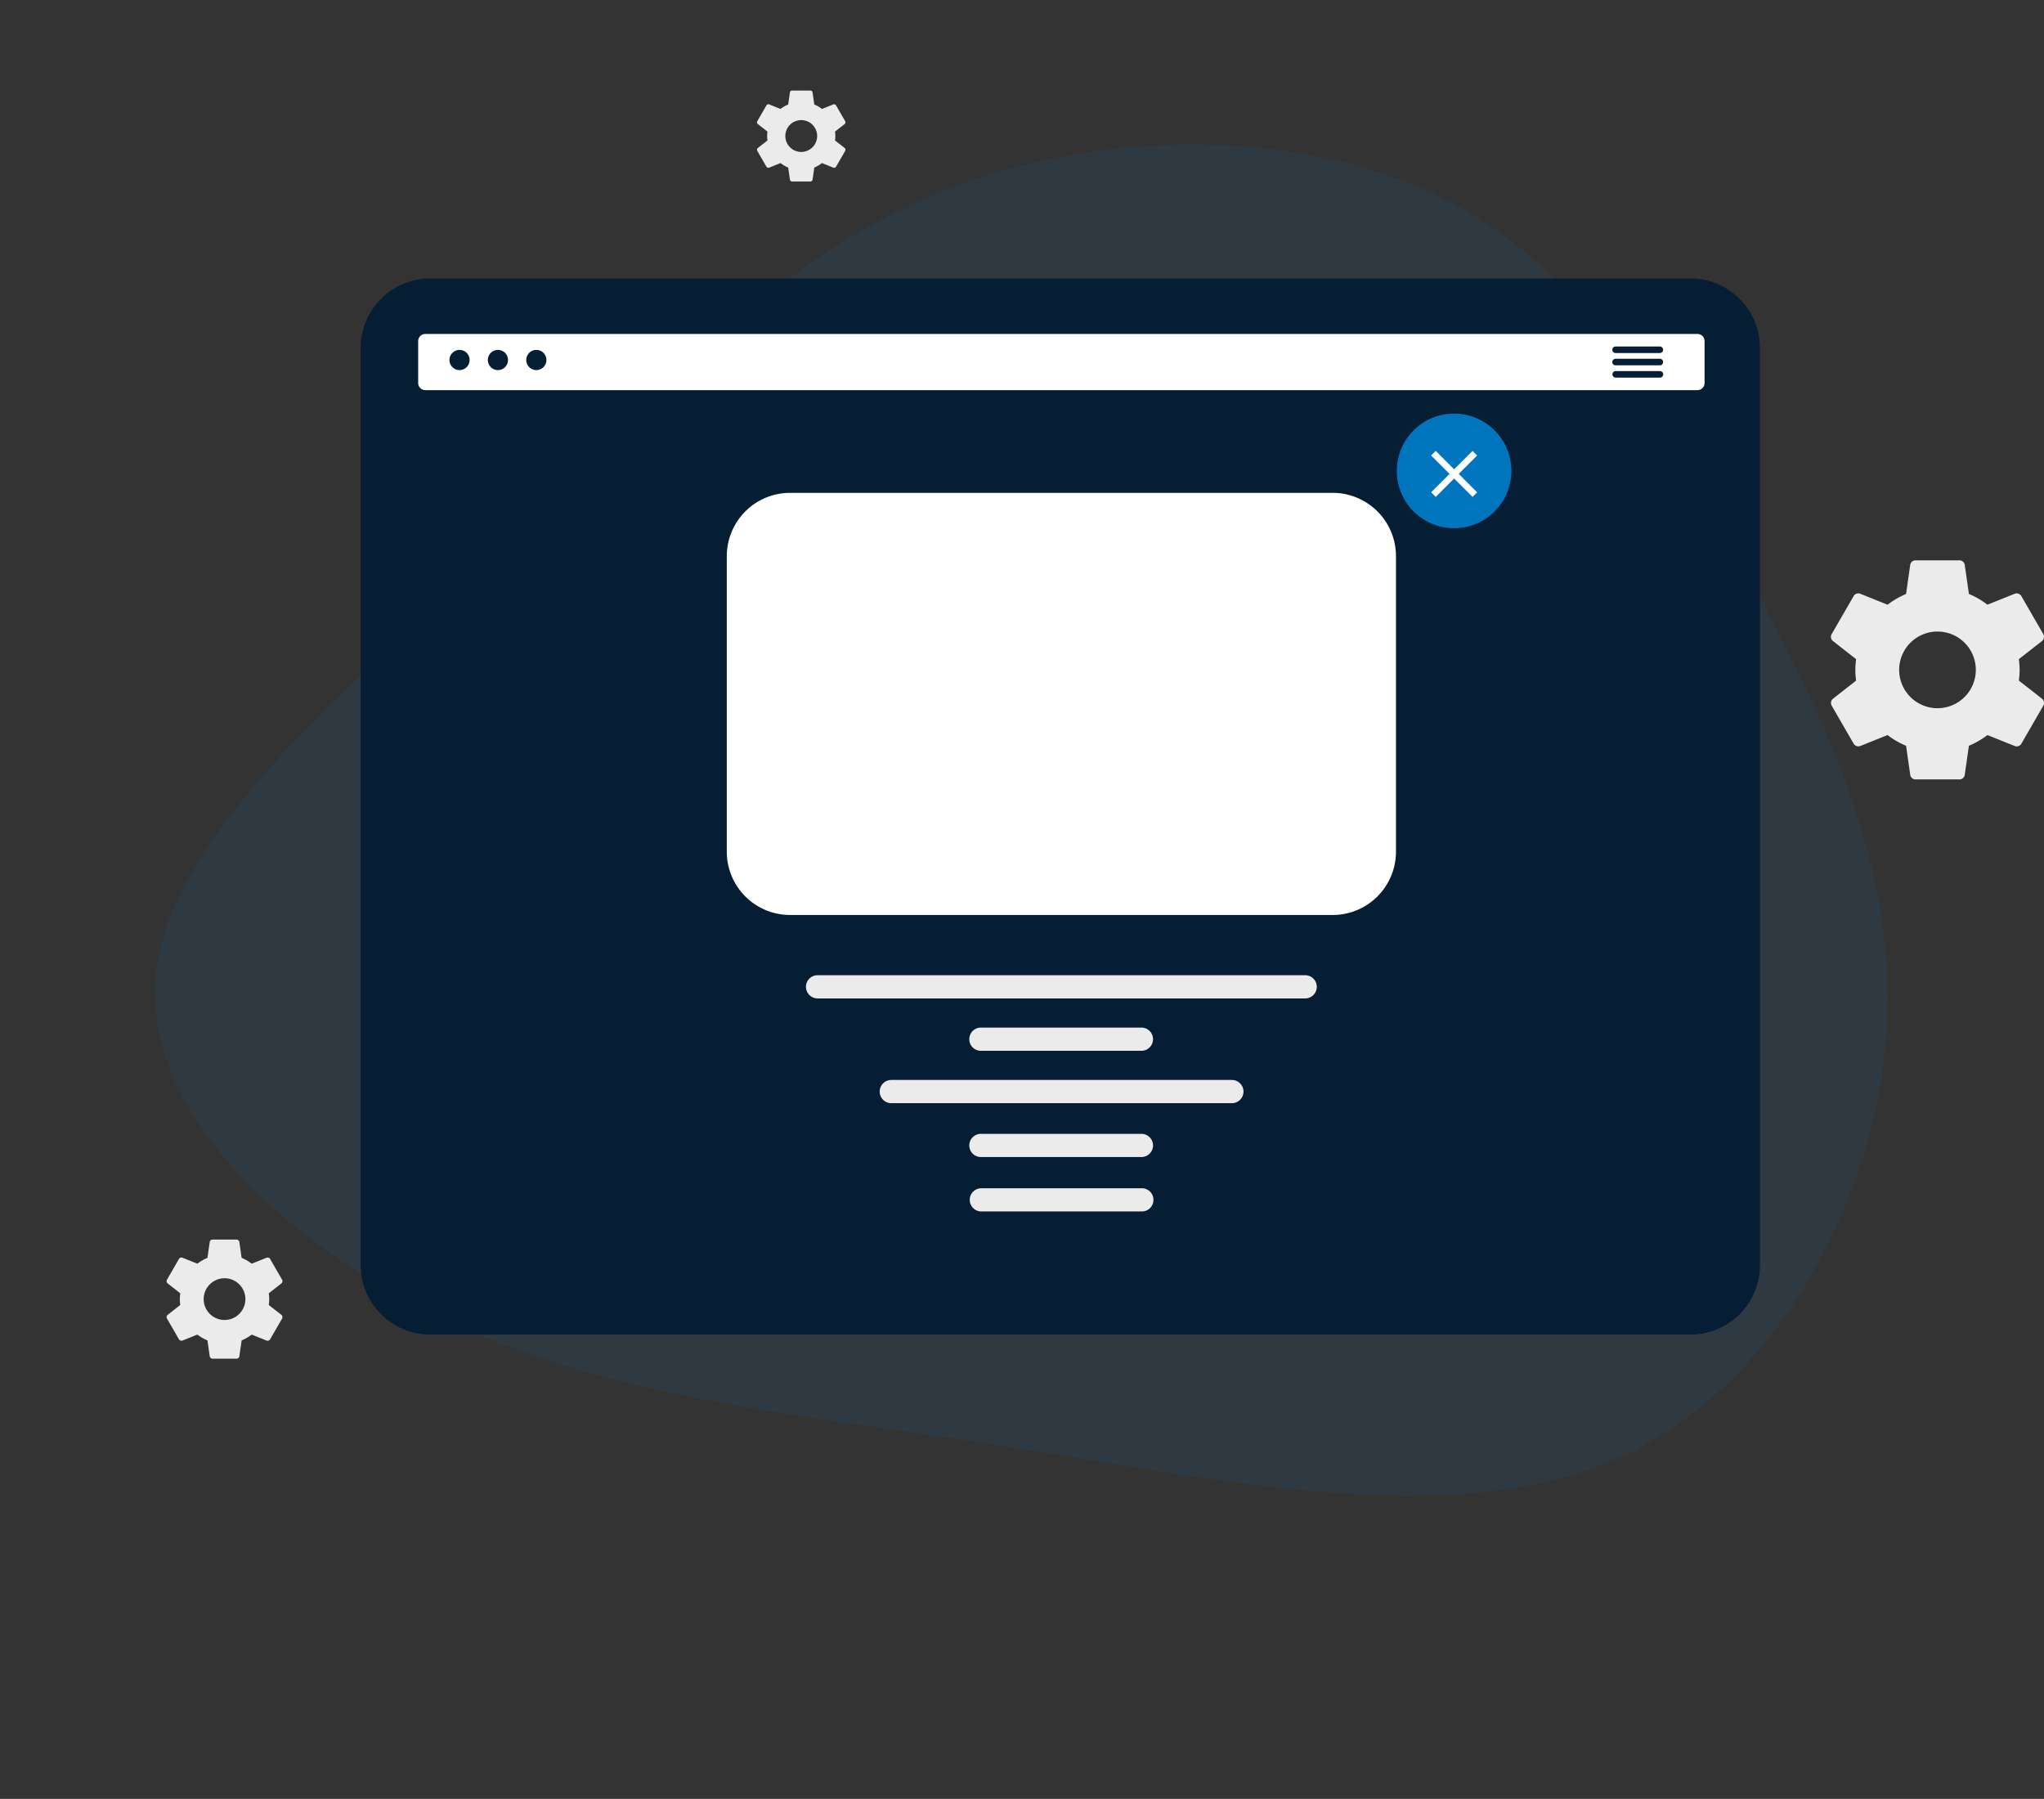
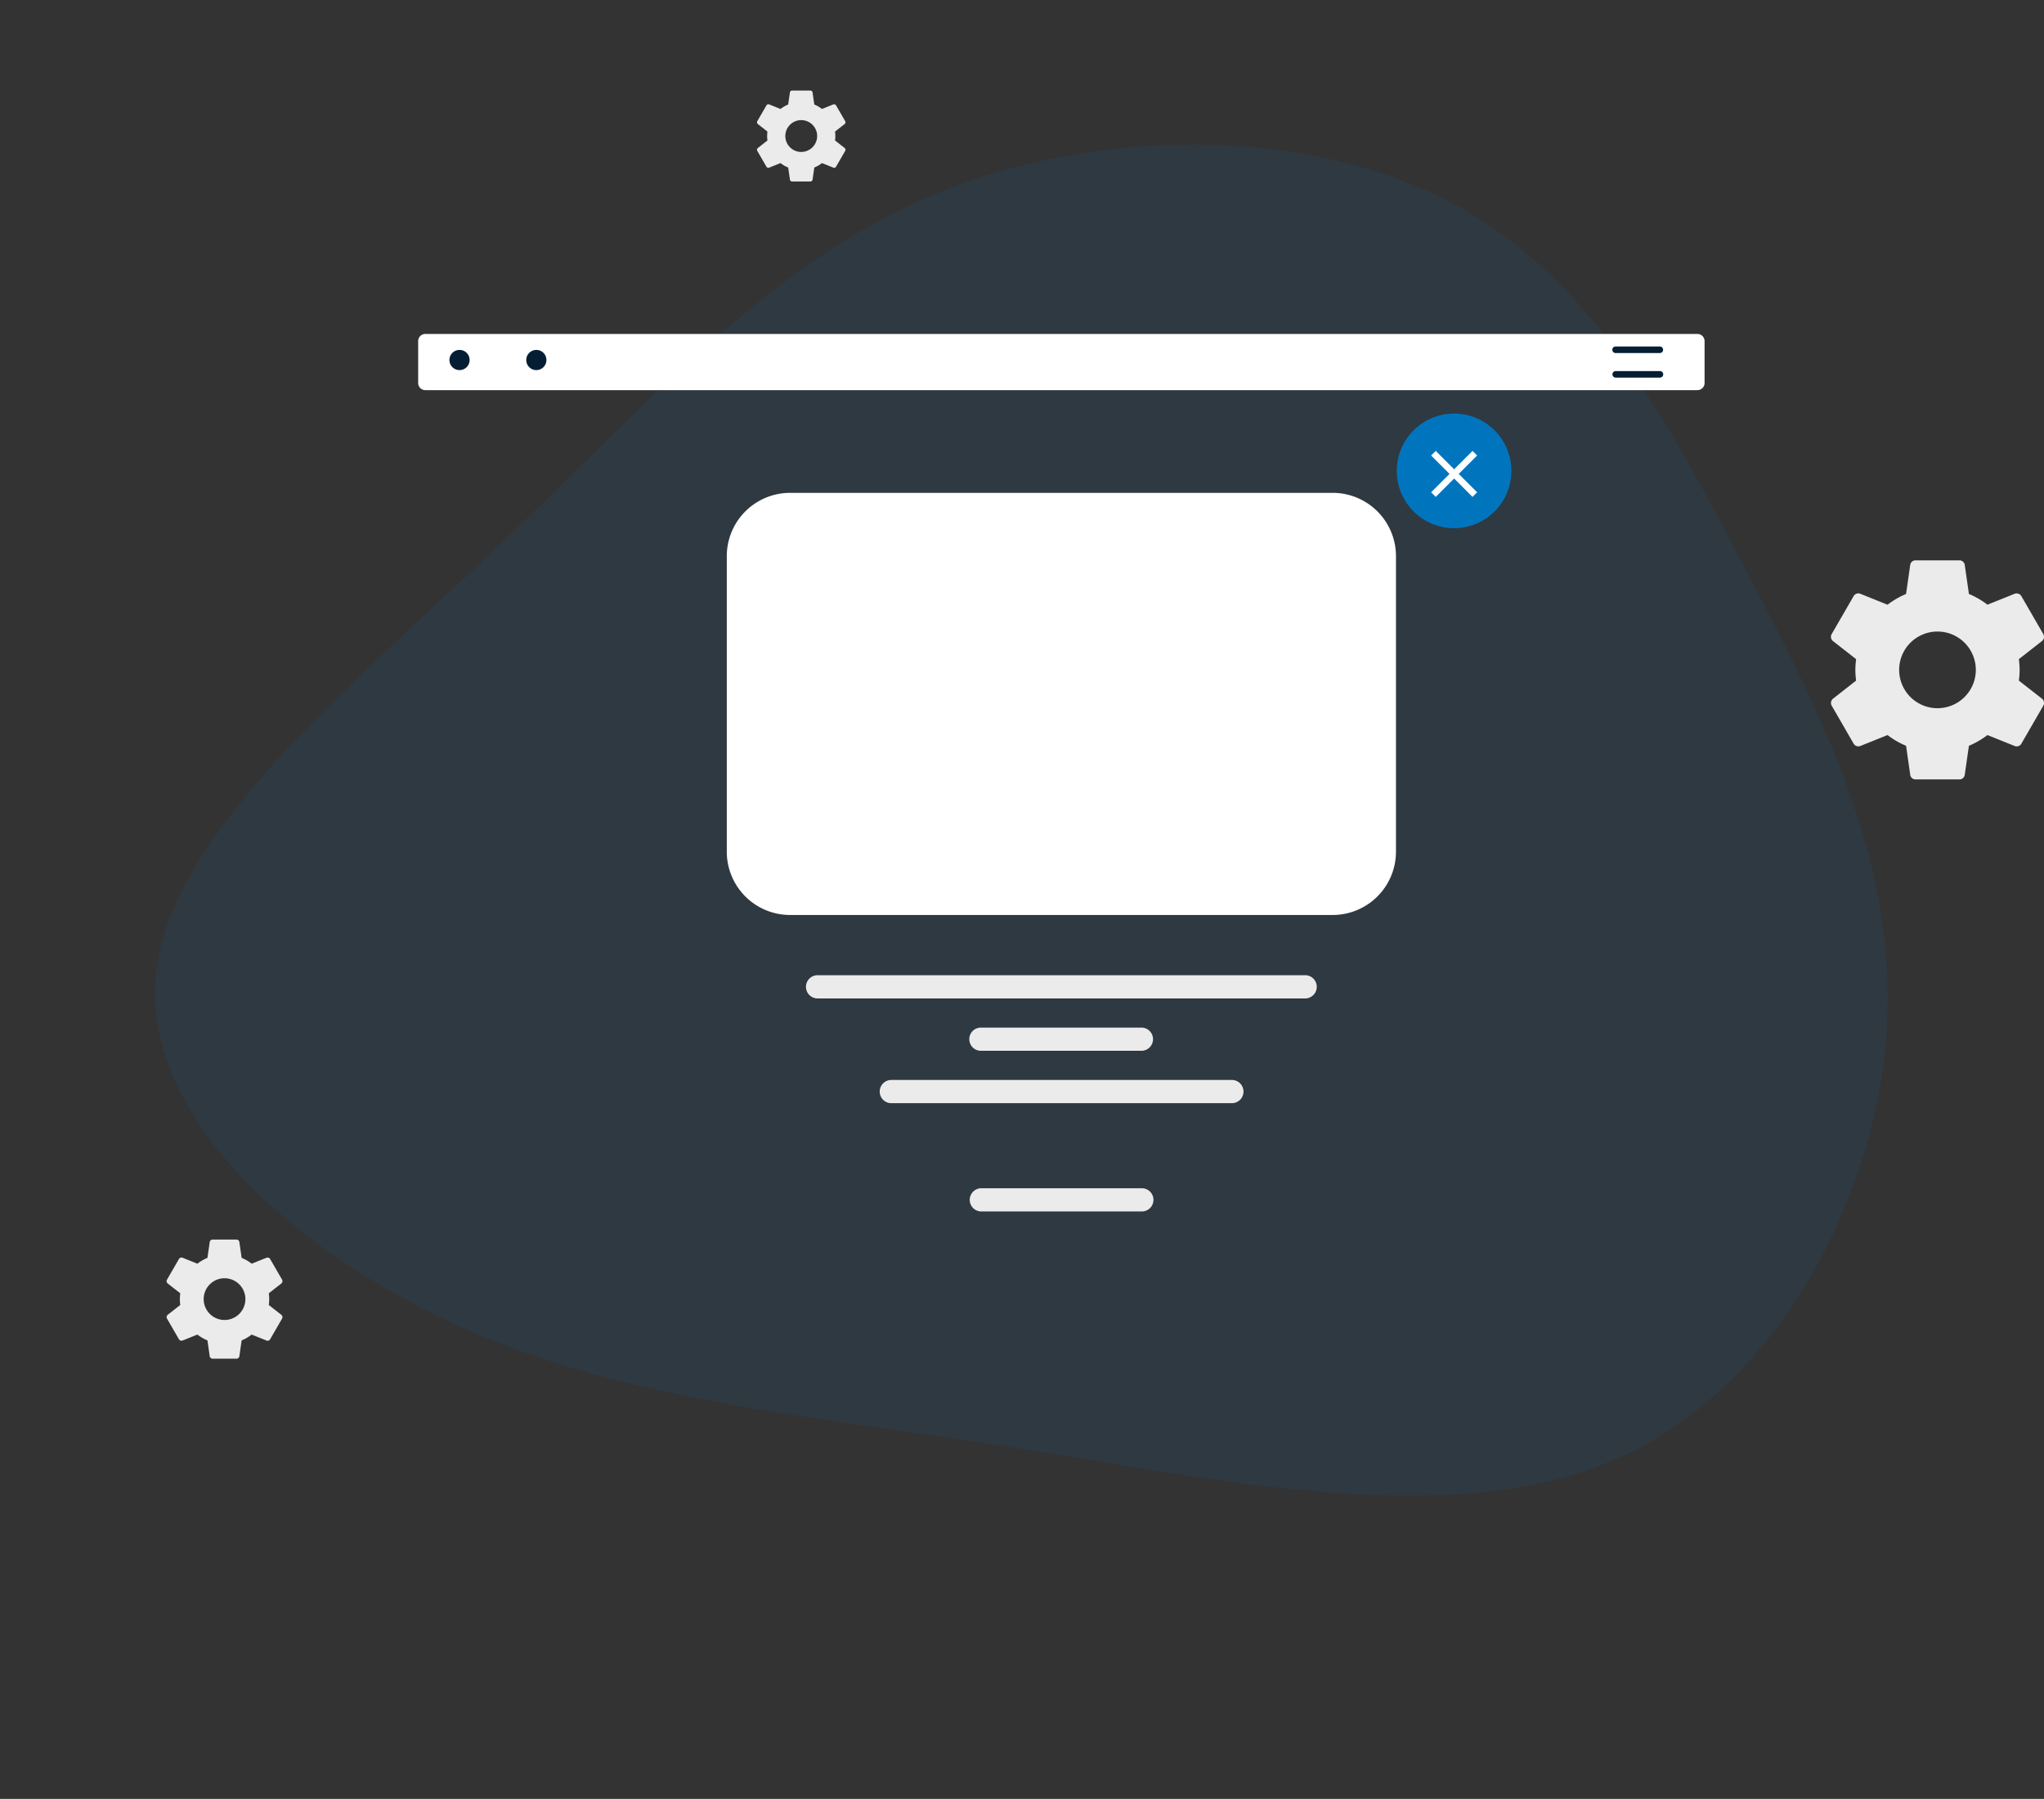
<svg xmlns="http://www.w3.org/2000/svg" width="470.368" height="413.9" viewBox="0 0 470.368 413.9">
  <rect x="0" y="0" width="470.368" height="413.9" fill="#333333" stroke="none" />
  <g id="Group_119353" data-name="Group 119353" transform="translate(-705 -212.933)">
    <g id="Group_119343" data-name="Group 119343" transform="translate(-35.907 36.266)">
      <path id="Path_14947" data-name="Path 14947" d="M55.319-214.9c27.352,24.789,35.75,61.723,44.148,98.844,8.321,37.184,16.642,74.493,4.161,111.489S57.784,69.111,17.1,74.933s-88.758-19.155-132.6-38.624S-198.936,2.881-231.449-23.723c-32.514-26.542-57.939-65.729-46.305-96.215,11.557-30.486,60.251-52.208,101.933-74.931,41.759-22.724,76.584-46.386,117.111-51.895S28.044-239.691,55.319-214.9" transform="matrix(0.966, -0.259, 0.259, 0.966, 1076.166, 444.727)" fill="#0076c7" opacity="0.1" />
    </g>
    <path id="Icon_material-settings" data-name="Icon material-settings" d="M26.924,18.049a10.68,10.68,0,0,0,.1-1.343,10.68,10.68,0,0,0-.1-1.343L29.815,13.1a.691.691,0,0,0,.164-.877L27.239,7.482a.689.689,0,0,0-.836-.3L22.99,8.551a10.013,10.013,0,0,0-2.316-1.343l-.521-3.632A.668.668,0,0,0,19.482,3H14a.668.668,0,0,0-.672.576l-.521,3.632a10.53,10.53,0,0,0-2.316,1.343L7.078,7.18a.669.669,0,0,0-.836.3L3.5,12.224a.676.676,0,0,0,.164.877l2.892,2.261a10.869,10.869,0,0,0-.1,1.343,10.869,10.869,0,0,0,.1,1.343L3.665,20.31a.691.691,0,0,0-.164.877l2.741,4.742a.689.689,0,0,0,.836.3l3.413-1.371A10.013,10.013,0,0,0,12.807,26.2l.521,3.632a.668.668,0,0,0,.672.576h5.482a.668.668,0,0,0,.672-.576l.521-3.632A10.529,10.529,0,0,0,22.99,24.86L26.4,26.231a.669.669,0,0,0,.836-.3l2.741-4.742a.691.691,0,0,0-.164-.877l-2.892-2.261ZM16.74,21.5a4.8,4.8,0,1,1,4.8-4.8A4.8,4.8,0,0,1,16.74,21.5Z" transform="translate(739.931 495.14)" fill="#ebebeb" />
    <path id="Icon_material-settings-2" data-name="Icon material-settings" d="M46.653,30.673a19.641,19.641,0,0,0,.176-2.47,19.641,19.641,0,0,0-.176-2.47l5.318-4.159a1.272,1.272,0,0,0,.3-1.613l-5.041-8.72a1.267,1.267,0,0,0-1.537-.554l-6.276,2.52a18.414,18.414,0,0,0-4.259-2.47L34.2,4.059A1.229,1.229,0,0,0,32.968,3H22.886a1.229,1.229,0,0,0-1.235,1.059l-.958,6.679a19.363,19.363,0,0,0-4.259,2.47l-6.276-2.52a1.229,1.229,0,0,0-1.537.554l-5.041,8.72a1.243,1.243,0,0,0,.3,1.613L9.2,25.733a19.988,19.988,0,0,0-.176,2.47,19.987,19.987,0,0,0,.176,2.47L3.883,34.832a1.272,1.272,0,0,0-.3,1.613l5.041,8.72a1.267,1.267,0,0,0,1.537.554l6.276-2.52a18.414,18.414,0,0,0,4.259,2.47l.958,6.679a1.229,1.229,0,0,0,1.235,1.059H32.968A1.229,1.229,0,0,0,34.2,52.348l.958-6.679A19.363,19.363,0,0,0,39.42,43.2L45.7,45.72a1.229,1.229,0,0,0,1.537-.554l5.041-8.72a1.272,1.272,0,0,0-.3-1.613l-5.318-4.159ZM27.927,37.024A8.821,8.821,0,1,1,36.748,28.2,8.831,8.831,0,0,1,27.927,37.024Z" transform="translate(1122.931 338.859)" fill="#ebebeb" />
    <path id="Icon_material-settings-3" data-name="Icon material-settings" d="M21.362,14.49a7.215,7.215,0,0,0,0-2.051l2.208-1.727a.528.528,0,0,0,.126-.67L21.6,6.422a.526.526,0,0,0-.638-.23L18.359,7.238A7.645,7.645,0,0,0,16.59,6.213l-.4-2.773A.51.51,0,0,0,15.68,3H11.494a.51.51,0,0,0-.513.439l-.4,2.773A8.04,8.04,0,0,0,8.815,7.238L6.21,6.192a.51.51,0,0,0-.638.23L3.479,10.042a.516.516,0,0,0,.126.67l2.208,1.727a8.3,8.3,0,0,0-.073,1.025,8.3,8.3,0,0,0,.073,1.025L3.6,16.216a.528.528,0,0,0-.126.67l2.093,3.621a.526.526,0,0,0,.638.23L8.815,19.69a7.645,7.645,0,0,0,1.768,1.025l.4,2.773a.51.51,0,0,0,.513.439H15.68a.51.51,0,0,0,.513-.439l.4-2.773a8.039,8.039,0,0,0,1.768-1.025l2.606,1.046a.51.51,0,0,0,.638-.23L23.7,16.886a.528.528,0,0,0-.126-.67L21.362,14.49Zm-7.775,2.637a3.662,3.662,0,1,1,3.662-3.662A3.666,3.666,0,0,1,13.587,17.127Z" transform="translate(875.796 230.766)" fill="#ebebeb" />
-     <path id="Path_15272" data-name="Path 15272" d="M16,0H306a16,16,0,0,1,16,16V227a16,16,0,0,1-16,16H16A16,16,0,0,1,0,227V16A16,16,0,0,1,16,0Z" transform="translate(788 277)" fill="#051e33" />
    <circle id="Ellipse_626" data-name="Ellipse 626" cx="13.186" cy="13.186" r="13.186" transform="translate(1026.429 308.093)" fill="#0075be" />
    <path id="Path_15223" data-name="Path 15223" d="M470.973,168.6H178.225a1.642,1.642,0,0,1-1.64-1.64v-9.646a1.642,1.642,0,0,1,1.64-1.64H470.973a1.642,1.642,0,0,1,1.64,1.64v9.646A1.642,1.642,0,0,1,470.973,168.6Z" transform="translate(624.646 134.098)" fill="#fff" />
    <circle id="Ellipse_90" data-name="Ellipse 90" cx="2.328" cy="2.328" r="2.328" transform="translate(808.419 293.437)" fill="#051e33" />
-     <circle id="Ellipse_91" data-name="Ellipse 91" cx="2.328" cy="2.328" r="2.328" transform="translate(817.256 293.437)" fill="#051e33" />
    <circle id="Ellipse_92" data-name="Ellipse 92" cx="2.328" cy="2.328" r="2.328" transform="translate(826.093 293.437)" fill="#051e33" />
    <path id="Path_15224" data-name="Path 15224" d="M810.578,163.717H800.4a.754.754,0,0,1,0-1.508h10.176a.754.754,0,1,1,0,1.508Z" transform="translate(276.384 130.445)" fill="#051e33" />
-     <path id="Path_15225" data-name="Path 15225" d="M810.578,170.126H800.4a.754.754,0,0,1,0-1.508h10.176a.754.754,0,1,1,0,1.508Z" transform="translate(276.384 126.863)" fill="#051e33" />
    <path id="Path_15226" data-name="Path 15226" d="M810.578,176.535H800.4a.754.754,0,0,1,0-1.507h10.176a.754.754,0,1,1,0,1.507Z" transform="translate(276.384 123.281)" fill="#051e33" />
    <path id="Path_15227" data-name="Path 15227" d="M477.042,335.691H352.161a14.572,14.572,0,0,1-14.556-14.556V253.119a14.572,14.572,0,0,1,14.556-14.555H477.043A14.572,14.572,0,0,1,491.6,253.119v68.016A14.572,14.572,0,0,1,477.042,335.691Z" transform="translate(534.644 87.767)" fill="#fff" />
    <path id="Path_15267" data-name="Path 15267" d="M493.786,495.544H381.476a2.67,2.67,0,0,1,0-5.339H493.786a2.67,2.67,0,0,1,0,5.339Z" transform="translate(511.614 -52.888)" fill="#ebebeb" />
    <path id="Path_15268" data-name="Path 15268" d="M503.86,522.866H466.918a2.67,2.67,0,1,1,0-5.339H503.86a2.67,2.67,0,0,1,0,5.339Z" transform="translate(463.857 -68.16)" fill="#ebebeb" />
-     <path id="Path_15269" data-name="Path 15269" d="M503.86,578.29H466.918a2.67,2.67,0,1,1,0-5.339H503.86a2.67,2.67,0,0,1,0,5.339Z" transform="translate(463.857 -99.139)" fill="#ebebeb" />
    <path id="Path_15270" data-name="Path 15270" d="M503.86,606.677H466.918a2.67,2.67,0,0,1,0-5.339H503.86a2.67,2.67,0,1,1,0,5.339Z" transform="translate(463.856 -115.006)" fill="#ebebeb" />
    <path id="Path_15271" data-name="Path 15271" d="M498.321,550.19H419.943a2.67,2.67,0,0,1,0-5.339h78.379a2.67,2.67,0,1,1,0,5.339Z" transform="translate(490.113 -83.432)" fill="#ebebeb" />
    <path id="Icon_ionic-md-close" data-name="Icon ionic-md-close" d="M18.109,8.582,17.05,7.523l-4.234,4.234L8.582,7.523,7.523,8.582l4.234,4.234L7.523,17.05l1.058,1.058,4.234-4.234,4.234,4.234,1.058-1.058-4.234-4.234Z" transform="translate(1026.812 309.158)" fill="#fff" />
  </g>
</svg>